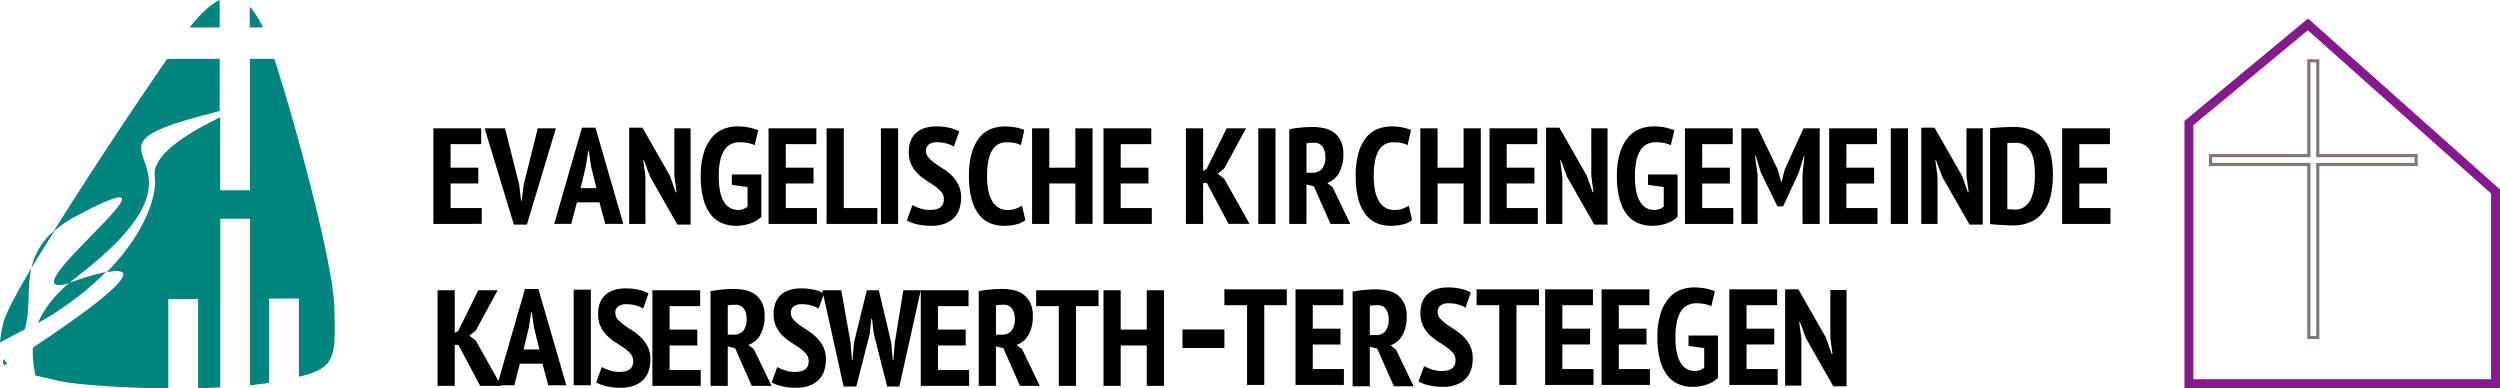
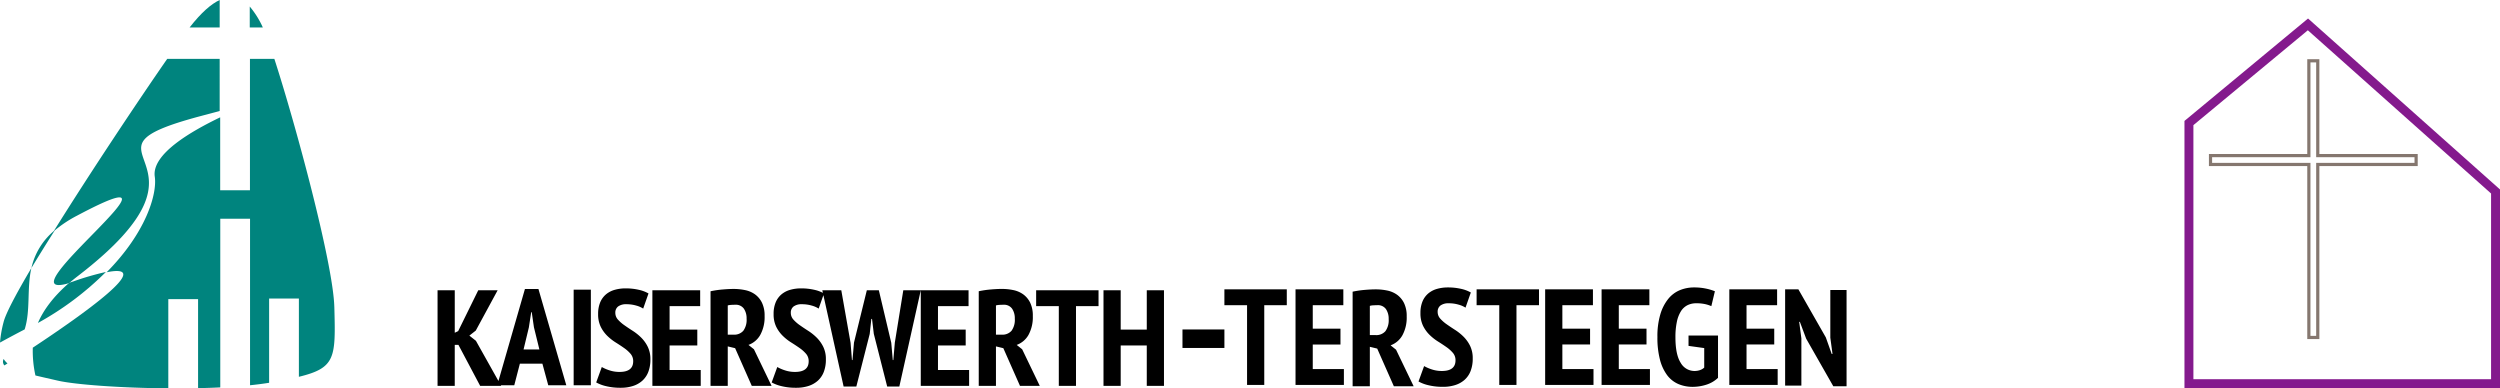
<svg xmlns="http://www.w3.org/2000/svg" width="810.904" height="125.974" viewBox="0 0 810.904 125.974">
  <g id="Logo" transform="translate(-59 -143)">
    <g id="Tersteegen" transform="translate(767.557 149)">
      <path id="Path_13" data-name="Path 13" d="M2.9,34.584,40.017,3.82,99.449,56.76v60.232H2.9ZM40.084,0,0,33.222v86.667H102.347V55.458Z" fill="#841a8d" />
      <path id="Path_14" data-name="Path 14" d="M40.536,10.608v30.74h31.9V43.2h-31.9V99.316H38.682V43.2H6.783V41.347h31.9V10.608Zm1.035-1.035H37.647v30.74H5.748v3.923h31.9v56.115h3.925V44.236h31.9V40.313h-31.9Z" transform="translate(2.184 3.637)" fill="#85776f" />
    </g>
    <g id="Alt-Construct">
      <g id="Text" transform="translate(199.577 184)">
        <g id="Group_1" data-name="Group 1">
          <g id="Group_2" data-name="Group 2">
            <path id="Tersteegen-2" data-name="Tersteegen" d="M-133.451-152.294a12.279,12.279,0,0,1-3.166-1.2l1.817-5a13.109,13.109,0,0,0,2.436,1.063,10.145,10.145,0,0,0,3.32.531q4.428,0,4.429-3.454a3.618,3.618,0,0,0-.841-2.413,10.937,10.937,0,0,0-2.1-1.882q-1.262-.887-2.745-1.816a16.175,16.175,0,0,1-2.746-2.17,10.876,10.876,0,0,1-2.1-2.923,9.151,9.151,0,0,1-.841-4.118,9.6,9.6,0,0,1,.686-3.83,6.83,6.83,0,0,1,1.883-2.568,7.62,7.62,0,0,1,2.833-1.462,12.779,12.779,0,0,1,3.5-.464,18.94,18.94,0,0,1,4.207.443,11.425,11.425,0,0,1,3.234,1.2l-1.726,4.915a7.9,7.9,0,0,0-2.237-.974,11.161,11.161,0,0,0-3.209-.443,4.312,4.312,0,0,0-2.658.709,2.459,2.459,0,0,0-.93,2.081,3.216,3.216,0,0,0,.842,2.191,11.947,11.947,0,0,0,2.1,1.839q1.262.886,2.745,1.838a16.361,16.361,0,0,1,2.745,2.214,11.1,11.1,0,0,1,2.1,2.967,9.044,9.044,0,0,1,.841,4.052,10.955,10.955,0,0,1-.687,4.073,7.434,7.434,0,0,1-1.948,2.857,8.374,8.374,0,0,1-3.032,1.7,12.751,12.751,0,0,1-3.942.576l-.283,0A19.381,19.381,0,0,1-133.451-152.294Zm81.053-.4a8.99,8.99,0,0,1-3.609-2.9,14.544,14.544,0,0,1-2.3-5,28.246,28.246,0,0,1-.819-7.284,24.9,24.9,0,0,1,.974-7.484,14.561,14.561,0,0,1,2.591-4.982,9.53,9.53,0,0,1,3.765-2.79A12.056,12.056,0,0,1-47.258-184a18.252,18.252,0,0,1,3.875.376,16.456,16.456,0,0,1,2.9.864l-1.151,4.827a10.884,10.884,0,0,0-2.059-.664,13.113,13.113,0,0,0-2.856-.266,6.3,6.3,0,0,0-2.812.619,5.342,5.342,0,0,0-2.126,1.949,10.422,10.422,0,0,0-1.328,3.432,23.62,23.62,0,0,0-.464,5.027q0,5.623,1.7,8.281a5.148,5.148,0,0,0,4.5,2.657,5.5,5.5,0,0,0,1.7-.266A3.8,3.8,0,0,0-43.943-158v-6.331l-5.091-.709v-3.366h9.564v13.728a9.711,9.711,0,0,1-3.829,2.236,14.53,14.53,0,0,1-4.362.686h-.15A11.709,11.709,0,0,1-52.4-152.695Zm50.329.756-8.812-15.456-2.037-5.447h-.221l.709,5.358v15.323H-17.7V-183.38h4.3l8.9,15.587,1.9,5.358h.266l-.709-5.27v-15.455h5.27v31.221Zm-155.919,0v-30.684a30.288,30.288,0,0,1,3.9-.576q2.08-.177,3.587-.176a18.254,18.254,0,0,1,3.721.375,8.385,8.385,0,0,1,3.209,1.373,7.29,7.29,0,0,1,2.258,2.7,9.532,9.532,0,0,1,.864,4.318,11.968,11.968,0,0,1-1.395,6.133,7.229,7.229,0,0,1-3.829,3.255l1.771,1.417,5.71,11.862h-6.421l-5.4-12.222-2.391-.576v12.8Zm8.019-26.3q-.71,0-1.373.044a4.389,4.389,0,0,0-1.063.176v9.477h1.9l0,0a3.882,3.882,0,0,0,3.145-1.262,6,6,0,0,0,1.065-3.923,5.548,5.548,0,0,0-.886-3.255,3.17,3.17,0,0,0-2.538-1.272C-149.8-178.257-149.885-178.254-149.969-178.247ZM-35.8-152.379v-31h15.5v5.134h-9.919v7.618h8.988v5.137h-8.988v7.971h10.1v5.141Zm-41.432,0v-31h15.5v5.134h-9.919v7.618h8.989v5.137h-8.989v7.971h10.1v5.141Zm-18.306,0v-31h15.5v5.134h-9.919v7.618h8.989v5.137h-8.989v7.971h10.1v5.141Zm-80.969,0v-31H-161v5.134h-9.919v7.618h8.989v5.137h-8.989v7.971h10.1v5.141Zm66.086,0v-25.863h-7.351v-5.134h20.238v5.134h-7.307v25.863Zm-81.807,0v-25.863h-7.351v-5.134h20.238v5.134h-7.307v25.863Z" transform="translate(456.15 236.233)" stroke="rgba(0,0,0,0)" stroke-width="1" />
            <path id="_-" data-name="-" d="M51.494,71.086h-6v13.6h6Z" transform="translate(327.659 20.371) rotate(90)" />
            <path id="Kaiserwerth" d="M6.926,84.157V70.872h1.2l7.041,13.285h6.819L13.794,69.544l-2.126-1.683,2.081-1.638L20.834,53.16H14.546L8.036,66.4l-1.107.531V53.159H1.349v31Zm19.306-.195,1.816-7h7.307l1.9,7h5.852L34.073,52.743H29.689L20.7,83.962Zm8.148-11.6H29.243l1.727-7.174.753-4.915H31.9l.708,4.871Zm16.694-19.4h-5.58v31h5.58ZM60.78,84.777a12.714,12.714,0,0,0,3.941-.576,8.356,8.356,0,0,0,3.033-1.7A7.452,7.452,0,0,0,69.7,79.645a10.991,10.991,0,0,0,.686-4.074,9.065,9.065,0,0,0-.841-4.052,11.1,11.1,0,0,0-2.1-2.967A16.383,16.383,0,0,0,64.7,66.338q-1.484-.952-2.746-1.838a11.972,11.972,0,0,1-2.1-1.838,3.216,3.216,0,0,1-.841-2.192,2.458,2.458,0,0,1,.93-2.081A4.313,4.313,0,0,1,62.6,57.68a11.167,11.167,0,0,1,3.21.443,7.871,7.871,0,0,1,2.236.974l1.727-4.915a11.382,11.382,0,0,0-3.233-1.2,18.946,18.946,0,0,0-4.207-.443,12.78,12.78,0,0,0-3.5.465A7.6,7.6,0,0,0,56,54.465a6.851,6.851,0,0,0-1.882,2.568,9.579,9.579,0,0,0-.686,3.83,9.152,9.152,0,0,0,.841,4.118,10.9,10.9,0,0,0,2.1,2.923,16.188,16.188,0,0,0,2.745,2.17Q60.6,71,61.864,71.89a10.991,10.991,0,0,1,2.1,1.882,3.612,3.612,0,0,1,.841,2.413q0,3.455-4.428,3.454a10.164,10.164,0,0,1-3.321-.531,13.1,13.1,0,0,1-2.435-1.063l-1.816,5a12.291,12.291,0,0,0,3.166,1.2A19.319,19.319,0,0,0,60.78,84.777Zm25.931-.62V79.02h-10.1V71.049H85.6V65.912H76.612V58.293h9.919V53.159h-15.5v31Zm8.767,0v-12.8l2.391.576,5.4,12.222h6.421l-5.716-11.862L102.2,70.876a7.229,7.229,0,0,0,3.83-3.255,11.976,11.976,0,0,0,1.4-6.133,9.519,9.519,0,0,0-.864-4.318,7.289,7.289,0,0,0-2.258-2.7A8.379,8.379,0,0,0,101.1,53.1a18.3,18.3,0,0,0-3.72-.376q-1.5,0-3.587.177a30.182,30.182,0,0,0-3.9.576V84.162Zm1.9-16.606h-1.9V58.074a4.409,4.409,0,0,1,1.063-.177q.665-.043,1.373-.044a3.17,3.17,0,0,1,2.79,1.262,5.546,5.546,0,0,1,.886,3.255,6,6,0,0,1-1.063,3.919,3.881,3.881,0,0,1-3.144,1.262ZM117.7,84.777a12.723,12.723,0,0,0,3.941-.576,8.364,8.364,0,0,0,3.033-1.7,7.463,7.463,0,0,0,1.948-2.856,11.011,11.011,0,0,0,.686-4.074,9.079,9.079,0,0,0-.841-4.052,11.121,11.121,0,0,0-2.1-2.967,16.423,16.423,0,0,0-2.745-2.214q-1.485-.952-2.746-1.838a11.936,11.936,0,0,1-2.1-1.838,3.207,3.207,0,0,1-.841-2.192,2.453,2.453,0,0,1,.93-2.081,4.31,4.31,0,0,1,2.657-.709,11.184,11.184,0,0,1,3.211.443,7.9,7.9,0,0,1,2.236.974l1.727-4.915a11.4,11.4,0,0,0-3.233-1.2,18.958,18.958,0,0,0-4.207-.443,12.77,12.77,0,0,0-3.5.465,7.594,7.594,0,0,0-2.834,1.461,6.83,6.83,0,0,0-1.882,2.568,9.545,9.545,0,0,0-.686,3.83,9.126,9.126,0,0,0,.841,4.118,10.873,10.873,0,0,0,2.1,2.923,16.11,16.11,0,0,0,2.745,2.17q1.483.93,2.746,1.816a11.021,11.021,0,0,1,2.1,1.882,3.622,3.622,0,0,1,.841,2.413q0,3.455-4.428,3.454a10.16,10.16,0,0,1-3.321-.531,13.114,13.114,0,0,1-2.436-1.063l-1.816,5a12.291,12.291,0,0,0,3.166,1.2A19.358,19.358,0,0,0,117.7,84.777Zm19.484-.4,4.34-17.049.531-4.871h.221l.576,4.827,4.34,17.093h3.941l6.952-31.219h-5.668l-2.745,16.96-.487,5.668h-.181l-.487-5.58-4.03-17.049h-3.9l-4.163,16.96-.487,5.668h-.177l-.443-5.58-3.011-17.049h-6.155l6.908,31.219Zm36.582-.221V79.019h-10.1V71.048h8.989V65.911h-8.989V58.293h9.919V53.159h-15.5v31Zm8.707,0v-12.8l2.391.576,5.4,12.222h6.421l-5.71-11.861-1.771-1.417a7.229,7.229,0,0,0,3.83-3.255,11.986,11.986,0,0,0,1.395-6.133,9.532,9.532,0,0,0-.864-4.318,7.3,7.3,0,0,0-2.258-2.7,8.389,8.389,0,0,0-3.21-1.377,18.306,18.306,0,0,0-3.72-.376q-1.506,0-3.587.177a30.156,30.156,0,0,0-3.9.576V84.158Zm1.9-16.606h-1.9V58.074a4.393,4.393,0,0,1,1.063-.177q.663-.043,1.373-.044a3.17,3.17,0,0,1,2.79,1.262,5.546,5.546,0,0,1,.886,3.255,6.006,6.006,0,0,1-1.063,3.919,3.882,3.882,0,0,1-3.144,1.262Zm24.061,16.606V58.293h7.312V53.159H195.509v5.134h7.351V84.154Zm14.5,0V71.049h8.458V84.157h5.58v-31h-5.58V65.91h-8.458V53.159h-5.579v31Z" />
          </g>
-           <path id="Evangelische_Kirchengemeinde" data-name="Evangelische Kirchengemeinde" d="M15.681,31.624V26.487H5.581V18.516H14.57V13.379H5.581V5.76H15.5V.626H0v31Zm14.657.221L39.726.626H33.839L29.322,18.782l-.708,5.358h-.175l-.62-5.314-4.6-18.2h-6.6L26.09,31.845Zm14.392-.221,1.816-7h7.307l1.9,7H61.6L52.564.405H48.18L39.191,31.624Zm8.148-11.6H47.739l1.727-7.173.753-4.915H50.4l.709,4.871ZM83.433,31.847V.626h-5.27V16.081l.709,5.27h-.266l-1.9-5.358L67.806.406h-4.3V31.625h5.27V16.3l-.709-5.357h.221l2.037,5.447,8.812,15.455Zm14.746.4a14.517,14.517,0,0,0,4.362-.686,9.735,9.735,0,0,0,3.83-2.236V15.594H96.806V18.96l5.092.709V26a3.824,3.824,0,0,1-1.439.841,5.511,5.511,0,0,1-1.7.266,5.149,5.149,0,0,1-4.5-2.657q-1.7-2.656-1.7-8.281a23.489,23.489,0,0,1,.465-5.026,10.4,10.4,0,0,1,1.328-3.432,5.334,5.334,0,0,1,2.126-1.948,6.272,6.272,0,0,1,2.812-.62,13.113,13.113,0,0,1,2.856.266,10.892,10.892,0,0,1,2.059.664l1.151-4.827a16.472,16.472,0,0,0-2.9-.865A18.407,18.407,0,0,0,98.586.007,12.039,12.039,0,0,0,94.047.87a9.513,9.513,0,0,0-3.764,2.79,14.5,14.5,0,0,0-2.591,4.982,24.853,24.853,0,0,0-.974,7.484,28.192,28.192,0,0,0,.819,7.284,14.531,14.531,0,0,0,2.3,5,8.987,8.987,0,0,0,3.609,2.9,11.689,11.689,0,0,0,4.733.934Zm26.221-.62V26.49H114.3V18.519h8.989V13.382H114.3V5.76h9.919V.626h-15.5v31Zm19.608,0V26.49H133.114V.626h-5.58v31Zm6.734-31h-5.58v31h5.58Zm10.812,31.62a12.714,12.714,0,0,0,3.941-.576,8.364,8.364,0,0,0,3.033-1.7,7.445,7.445,0,0,0,1.948-2.856,10.991,10.991,0,0,0,.686-4.074,9.065,9.065,0,0,0-.841-4.052,11.119,11.119,0,0,0-2.1-2.968,16.479,16.479,0,0,0-2.752-2.222q-1.483-.951-2.746-1.837a12.012,12.012,0,0,1-2.1-1.838,3.212,3.212,0,0,1-.841-2.192,2.455,2.455,0,0,1,.93-2.081,4.313,4.313,0,0,1,2.657-.709,11.138,11.138,0,0,1,3.21.443,7.884,7.884,0,0,1,2.236.974l1.727-4.915a11.4,11.4,0,0,0-3.233-1.2A18.952,18.952,0,0,0,163.1,0a12.813,12.813,0,0,0-3.5.464,7.631,7.631,0,0,0-2.834,1.461,6.852,6.852,0,0,0-1.882,2.569,9.562,9.562,0,0,0-.686,3.83,9.155,9.155,0,0,0,.841,4.118,10.9,10.9,0,0,0,2.1,2.923,16.094,16.094,0,0,0,2.745,2.169q1.483.932,2.746,1.817a10.991,10.991,0,0,1,2.1,1.882,3.612,3.612,0,0,1,.841,2.413q0,3.455-4.428,3.454a10.16,10.16,0,0,1-3.321-.531,13.113,13.113,0,0,1-2.436-1.063l-1.816,5a12.291,12.291,0,0,0,3.166,1.2,19.332,19.332,0,0,0,4.816.537Zm23.56,0a17.032,17.032,0,0,0,3.83-.443,7.188,7.188,0,0,0,3.078-1.417l-1.107-4.694a10.469,10.469,0,0,1-1.993,1,7.483,7.483,0,0,1-2.657.421,5.561,5.561,0,0,1-3.033-.8,6.164,6.164,0,0,1-2.081-2.258,11.321,11.321,0,0,1-1.2-3.477,24.211,24.211,0,0,1-.376-4.449q0-5.668,1.638-8.325a5.205,5.205,0,0,1,4.694-2.657,12.814,12.814,0,0,1,2.679.244,7.7,7.7,0,0,1,1.971.685l1.107-4.914a14.613,14.613,0,0,0-2.635-.8,17.958,17.958,0,0,0-3.786-.355,12.3,12.3,0,0,0-4.207.754,8.941,8.941,0,0,0-3.7,2.591,13.755,13.755,0,0,0-2.613,4.937,25.829,25.829,0,0,0-1,7.794,28.105,28.105,0,0,0,.886,7.617,13.873,13.873,0,0,0,2.436,5,8.846,8.846,0,0,0,3.609,2.723,11.932,11.932,0,0,0,4.46.82Zm14.657-.62V18.516h8.458V31.624h5.58v-31h-5.58V13.377h-8.458V.626h-5.58v31Zm33.264,0V26.49h-10.1V18.519h8.989V13.382h-8.989V5.76h9.919V.626h-15.5v31Zm16.637,0V18.339h1.2l7.041,13.285h6.813l-8.192-14.613-2.126-1.684,2.081-1.638L263.574.627h-6.288l-6.51,13.24-1.107.531V.626h-5.58v31Zm23.47-31h-5.58v31h5.58Zm10.052,31v-12.8l2.391.577,5.4,12.222h6.421L291.694,19.76l-1.771-1.418a7.223,7.223,0,0,0,3.83-3.254,11.987,11.987,0,0,0,1.4-6.134,9.529,9.529,0,0,0-.864-4.317,7.289,7.289,0,0,0-2.258-2.7,8.366,8.366,0,0,0-3.21-1.373A18.306,18.306,0,0,0,285.1.188q-1.506,0-3.587.177a30.009,30.009,0,0,0-3.9.576V31.629Zm1.9-16.606h-1.9V5.541a4.41,4.41,0,0,1,1.063-.177q.663-.043,1.373-.044a3.17,3.17,0,0,1,2.79,1.262,5.546,5.546,0,0,1,.886,3.255,6,6,0,0,1-1.063,3.919,3.881,3.881,0,0,1-3.144,1.262Zm25.462,17.226a17.031,17.031,0,0,0,3.83-.443,7.182,7.182,0,0,0,3.078-1.417l-1.107-4.694a10.469,10.469,0,0,1-1.993,1,7.483,7.483,0,0,1-2.657.421,5.561,5.561,0,0,1-3.033-.8,6.164,6.164,0,0,1-2.081-2.258,11.322,11.322,0,0,1-1.2-3.477,24.212,24.212,0,0,1-.376-4.449q0-5.668,1.638-8.325a5.205,5.205,0,0,1,4.694-2.657,12.814,12.814,0,0,1,2.679.244A7.7,7.7,0,0,1,316,6.077l1.107-4.914a14.612,14.612,0,0,0-2.635-.8,17.958,17.958,0,0,0-3.786-.355,12.3,12.3,0,0,0-4.207.754,8.941,8.941,0,0,0-3.7,2.591,13.755,13.755,0,0,0-2.613,4.937,25.829,25.829,0,0,0-1,7.794,28.1,28.1,0,0,0,.886,7.617,13.873,13.873,0,0,0,2.436,5,8.846,8.846,0,0,0,3.609,2.723,11.926,11.926,0,0,0,4.462.82Zm15.145-.62V18.516h8.458V31.624h5.58v-31h-5.58V13.377H325.7V.626h-5.575v31Zm32.539,0V26.49h-10.1V18.519h8.989V13.382h-8.984V5.76h9.92V.626h-15.5v31Zm22.606.221V.626h-5.268V16.081l.709,5.27h-.266l-1.9-5.358L365.221.406h-4.3V31.625h5.27V16.3l-.709-5.357h.221l2.037,5.447,8.812,15.455Zm14.51.4a14.517,14.517,0,0,0,4.362-.686,9.735,9.735,0,0,0,3.83-2.236V15.594h-9.565V18.96l5.093.709V26a3.824,3.824,0,0,1-1.439.841,5.515,5.515,0,0,1-1.7.266,5.148,5.148,0,0,1-4.5-2.657q-1.7-2.656-1.7-8.281a23.489,23.489,0,0,1,.465-5.026,10.4,10.4,0,0,1,1.328-3.432,5.341,5.341,0,0,1,2.117-1.952,6.3,6.3,0,0,1,2.812-.62,13.108,13.108,0,0,1,2.856.266,10.892,10.892,0,0,1,2.059.664l1.151-4.827a16.384,16.384,0,0,0-2.9-.864A18.408,18.408,0,0,0,395.755,0a12.039,12.039,0,0,0-4.539.863,9.494,9.494,0,0,0-3.764,2.79,14.511,14.511,0,0,0-2.591,4.982,24.854,24.854,0,0,0-.974,7.484,28.193,28.193,0,0,0,.819,7.284,14.532,14.532,0,0,0,2.3,5,8.987,8.987,0,0,0,3.609,2.9,11.7,11.7,0,0,0,4.742.938Zm26.284-.62V26.491h-10.1V18.52h8.989V13.382H411.54V5.76h9.919V.626h-15.5v31Zm7.884,0V15.6l-.841-5.978h.266l1.638,5.358,5.358,10.938h1.86l5.048-10.893,1.638-5.314h.221l-.62,5.934V31.629h5.58v-31H444.4L438.337,13.96,437.318,17.9h-.177l-1.063-3.853L429.613.63h-5.358v31Zm38.886,0V26.491h-10.1V18.52h9V13.382h-8.989V5.76h9.919V.626h-15.5v31Zm9.894-31h-5.58v31h5.58Zm24.238,31.221V.626h-5.27V16.081l.708,5.27h-.266l-1.9-5.358L486.914.406h-4.3V31.625h5.27V16.3l-.709-5.357h.221l2.037,5.447,8.812,15.455Zm9.523.266a14,14,0,0,0,6.465-1.328,10.768,10.768,0,0,0,4.074-3.565,14.248,14.248,0,0,0,2.1-5.181,31.022,31.022,0,0,0,.6-6.177,30.632,30.632,0,0,0-.62-6.421,13.048,13.048,0,0,0-2.1-4.937,9.788,9.788,0,0,0-3.941-3.188A14.689,14.689,0,0,0,512.51.189q-.753,0-1.727.022T508.768.3l-2.037.134q-1,.066-1.793.2V31.675q.531.089,1.506.155t2.037.133q1.062.066,2.037.111t1.547.037Zm.8-5.137c-.089,0-.244-.007-.465-.022l-.708-.044-.246-.015-.463-.03a2.146,2.146,0,0,1-.465-.066V5.452a6.475,6.475,0,0,1,1.129-.11c.487-.016.967-.022,1.439-.022a5.65,5.65,0,0,1,3.255.864,5.717,5.717,0,0,1,1.948,2.3,10.989,10.989,0,0,1,.93,3.342,31.1,31.1,0,0,1,.244,3.942A29.917,29.917,0,0,1,519.175,20a12.482,12.482,0,0,1-1.018,3.565,6.322,6.322,0,0,1-2.015,2.48,5.449,5.449,0,0,1-3.28.932Zm31.115,4.65V26.491h-10.1V18.52h8.99V13.382h-8.99V5.76H543.8V.626H528.3v31Z" />
        </g>
      </g>
      <g id="Logo-icon" transform="translate(59 143)">
        <path id="Fill-1" d="M10.179,82.828C5.288,91.1,1.861,97.541,1.159,100.363A37.635,37.635,0,0,0,0,107q3.812-2.1,8-4.274c1.956-6.237.655-13.114,2.175-19.9" transform="translate(0 4.118)" fill="#00847e" fill-rule="evenodd" />
        <path id="Fill-3" d="M21.907,87.518c-5.348,4.645-8.46,9.019-10.19,13.063A98.066,98.066,0,0,0,33.772,84.04,88.246,88.246,0,0,0,23.3,87.073c-.5.173-.959.318-1.39.446" transform="translate(0.583 4.178)" fill="#00847e" fill-rule="evenodd" />
        <path id="Fill-5" d="M9.7,83.411c2.275-3.776,4.859-7.93,7.634-12.3A22.009,22.009,0,0,0,9.7,83.411" transform="translate(0.482 3.535)" fill="#00847e" fill-rule="evenodd" />
        <path id="Fill-7" d="M1.144,110.925a1.861,1.861,0,0,0,.224,2.087q.481-.3,1.015-.646a6.448,6.448,0,0,1-1.239-1.44" transform="translate(0.046 5.515)" fill="#00847e" fill-rule="evenodd" />
        <path id="Fill-9" d="M53.422,18.182C44.339,31.266,28.617,54.8,16.566,74.141a39.7,39.7,0,0,1,7.544-5.067c43.357-23.038-25.83,28.707-2.5,21.85q1.316-1.134,2.811-2.285C75.71,49.228,18.447,48.964,64.268,36.745c2.369-.631,4.412-1.176,6.162-1.641V18.182Z" transform="translate(0.824 0.904)" fill="#00847e" fill-rule="evenodd" />
        <g id="Group-13" transform="translate(10.603 19.086)">
          <path id="Fill-11" d="M97.839,80.49C97.454,66.261,85.2,20.984,78.383,0H70.472V42.629H60.816V18.97C51.582,23.431,38.53,30.825,39.6,38.206c.826,5.678-2.878,18.17-15.606,31.016C40.238,65.99,16.144,83.043.035,93.686A36.854,36.854,0,0,0,.888,102.7c2.1.514,4.509,1.043,7.251,1.676,5.583,1.287,20.388,2.387,35.85,2.5V77.932h9.656v28.89c2.439-.055,4.849-.134,7.2-.248V51.856H70.5v54.019c2.2-.226,4.274-.489,6.19-.8V77.748h9.653v25.385c12-2.913,11.937-6.234,11.5-22.643" transform="translate(0)" fill="#00847e" fill-rule="evenodd" />
        </g>
        <path id="Fill-14" d="M68.341,0c-2.747,1.285-5.961,4.045-9.755,8.907h9.755Z" transform="translate(2.913)" fill="#00847e" fill-rule="evenodd" />
        <path id="Fill-16" d="M81.352,8.671a28.774,28.774,0,0,0-4.18-6.651V8.806h4.241c-.017-.045-.041-.095-.061-.135" transform="translate(3.837 0.1)" fill="#00847e" fill-rule="evenodd" />
      </g>
    </g>
  </g>
</svg>